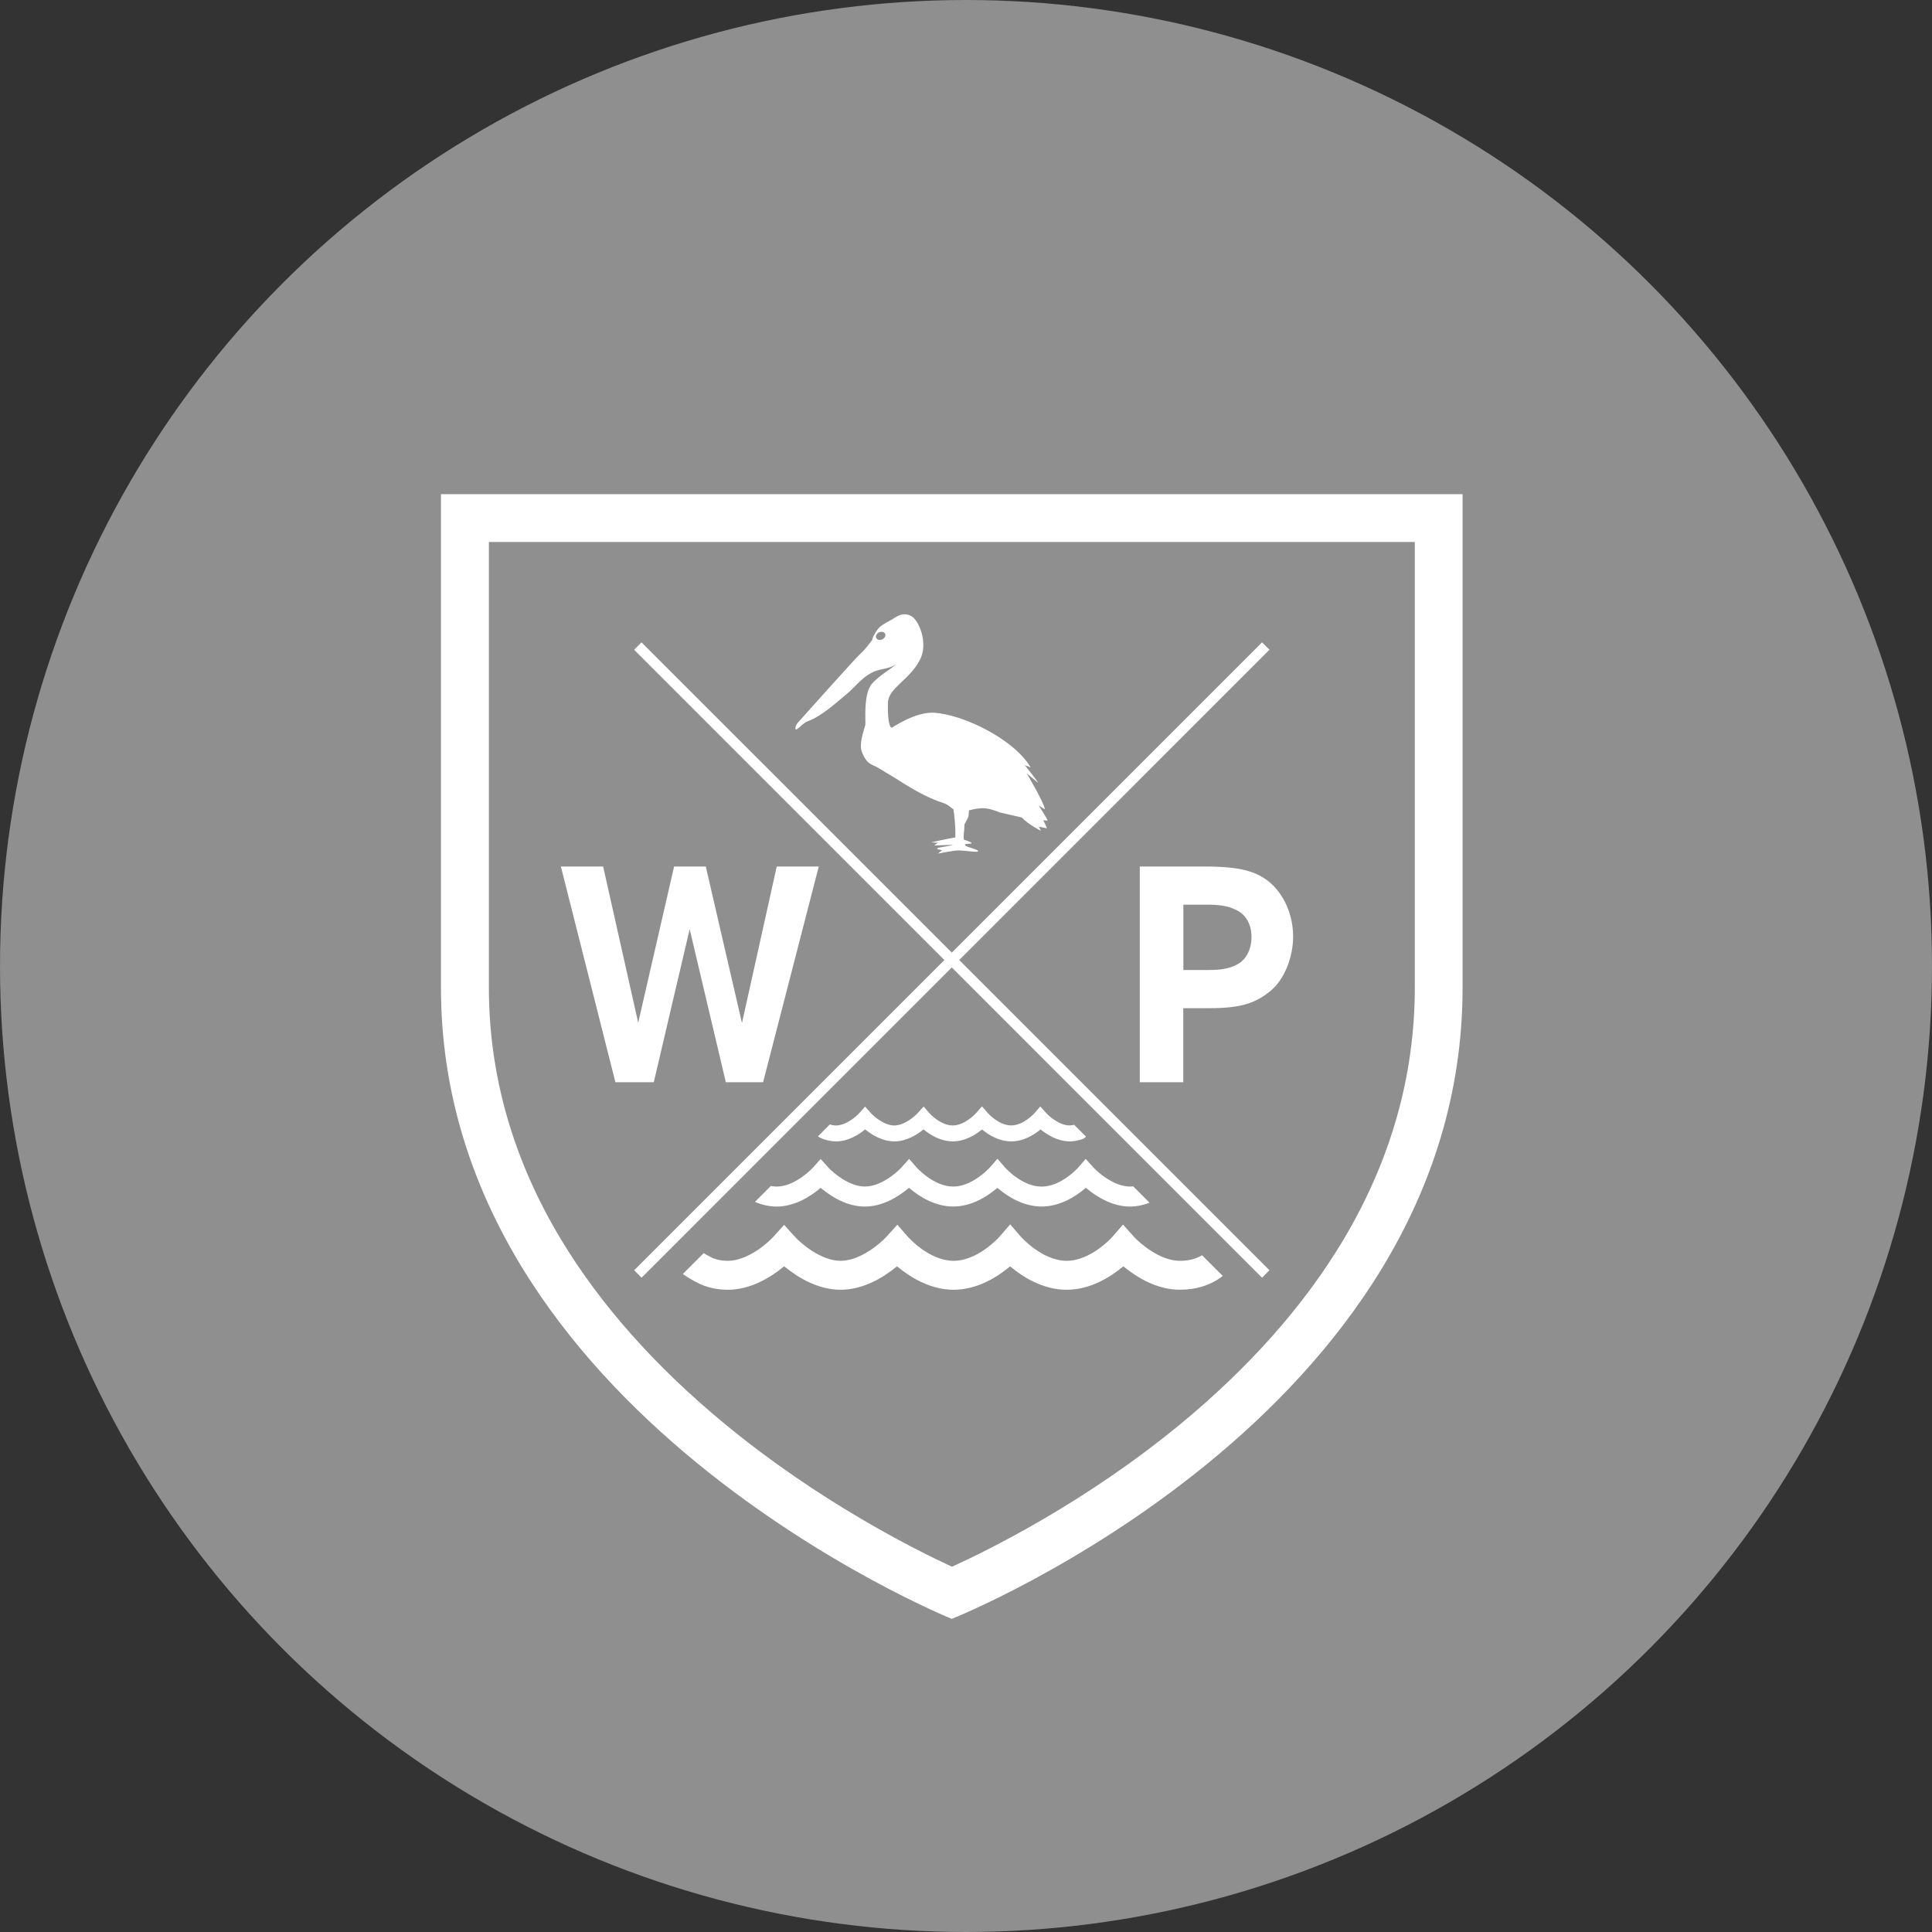
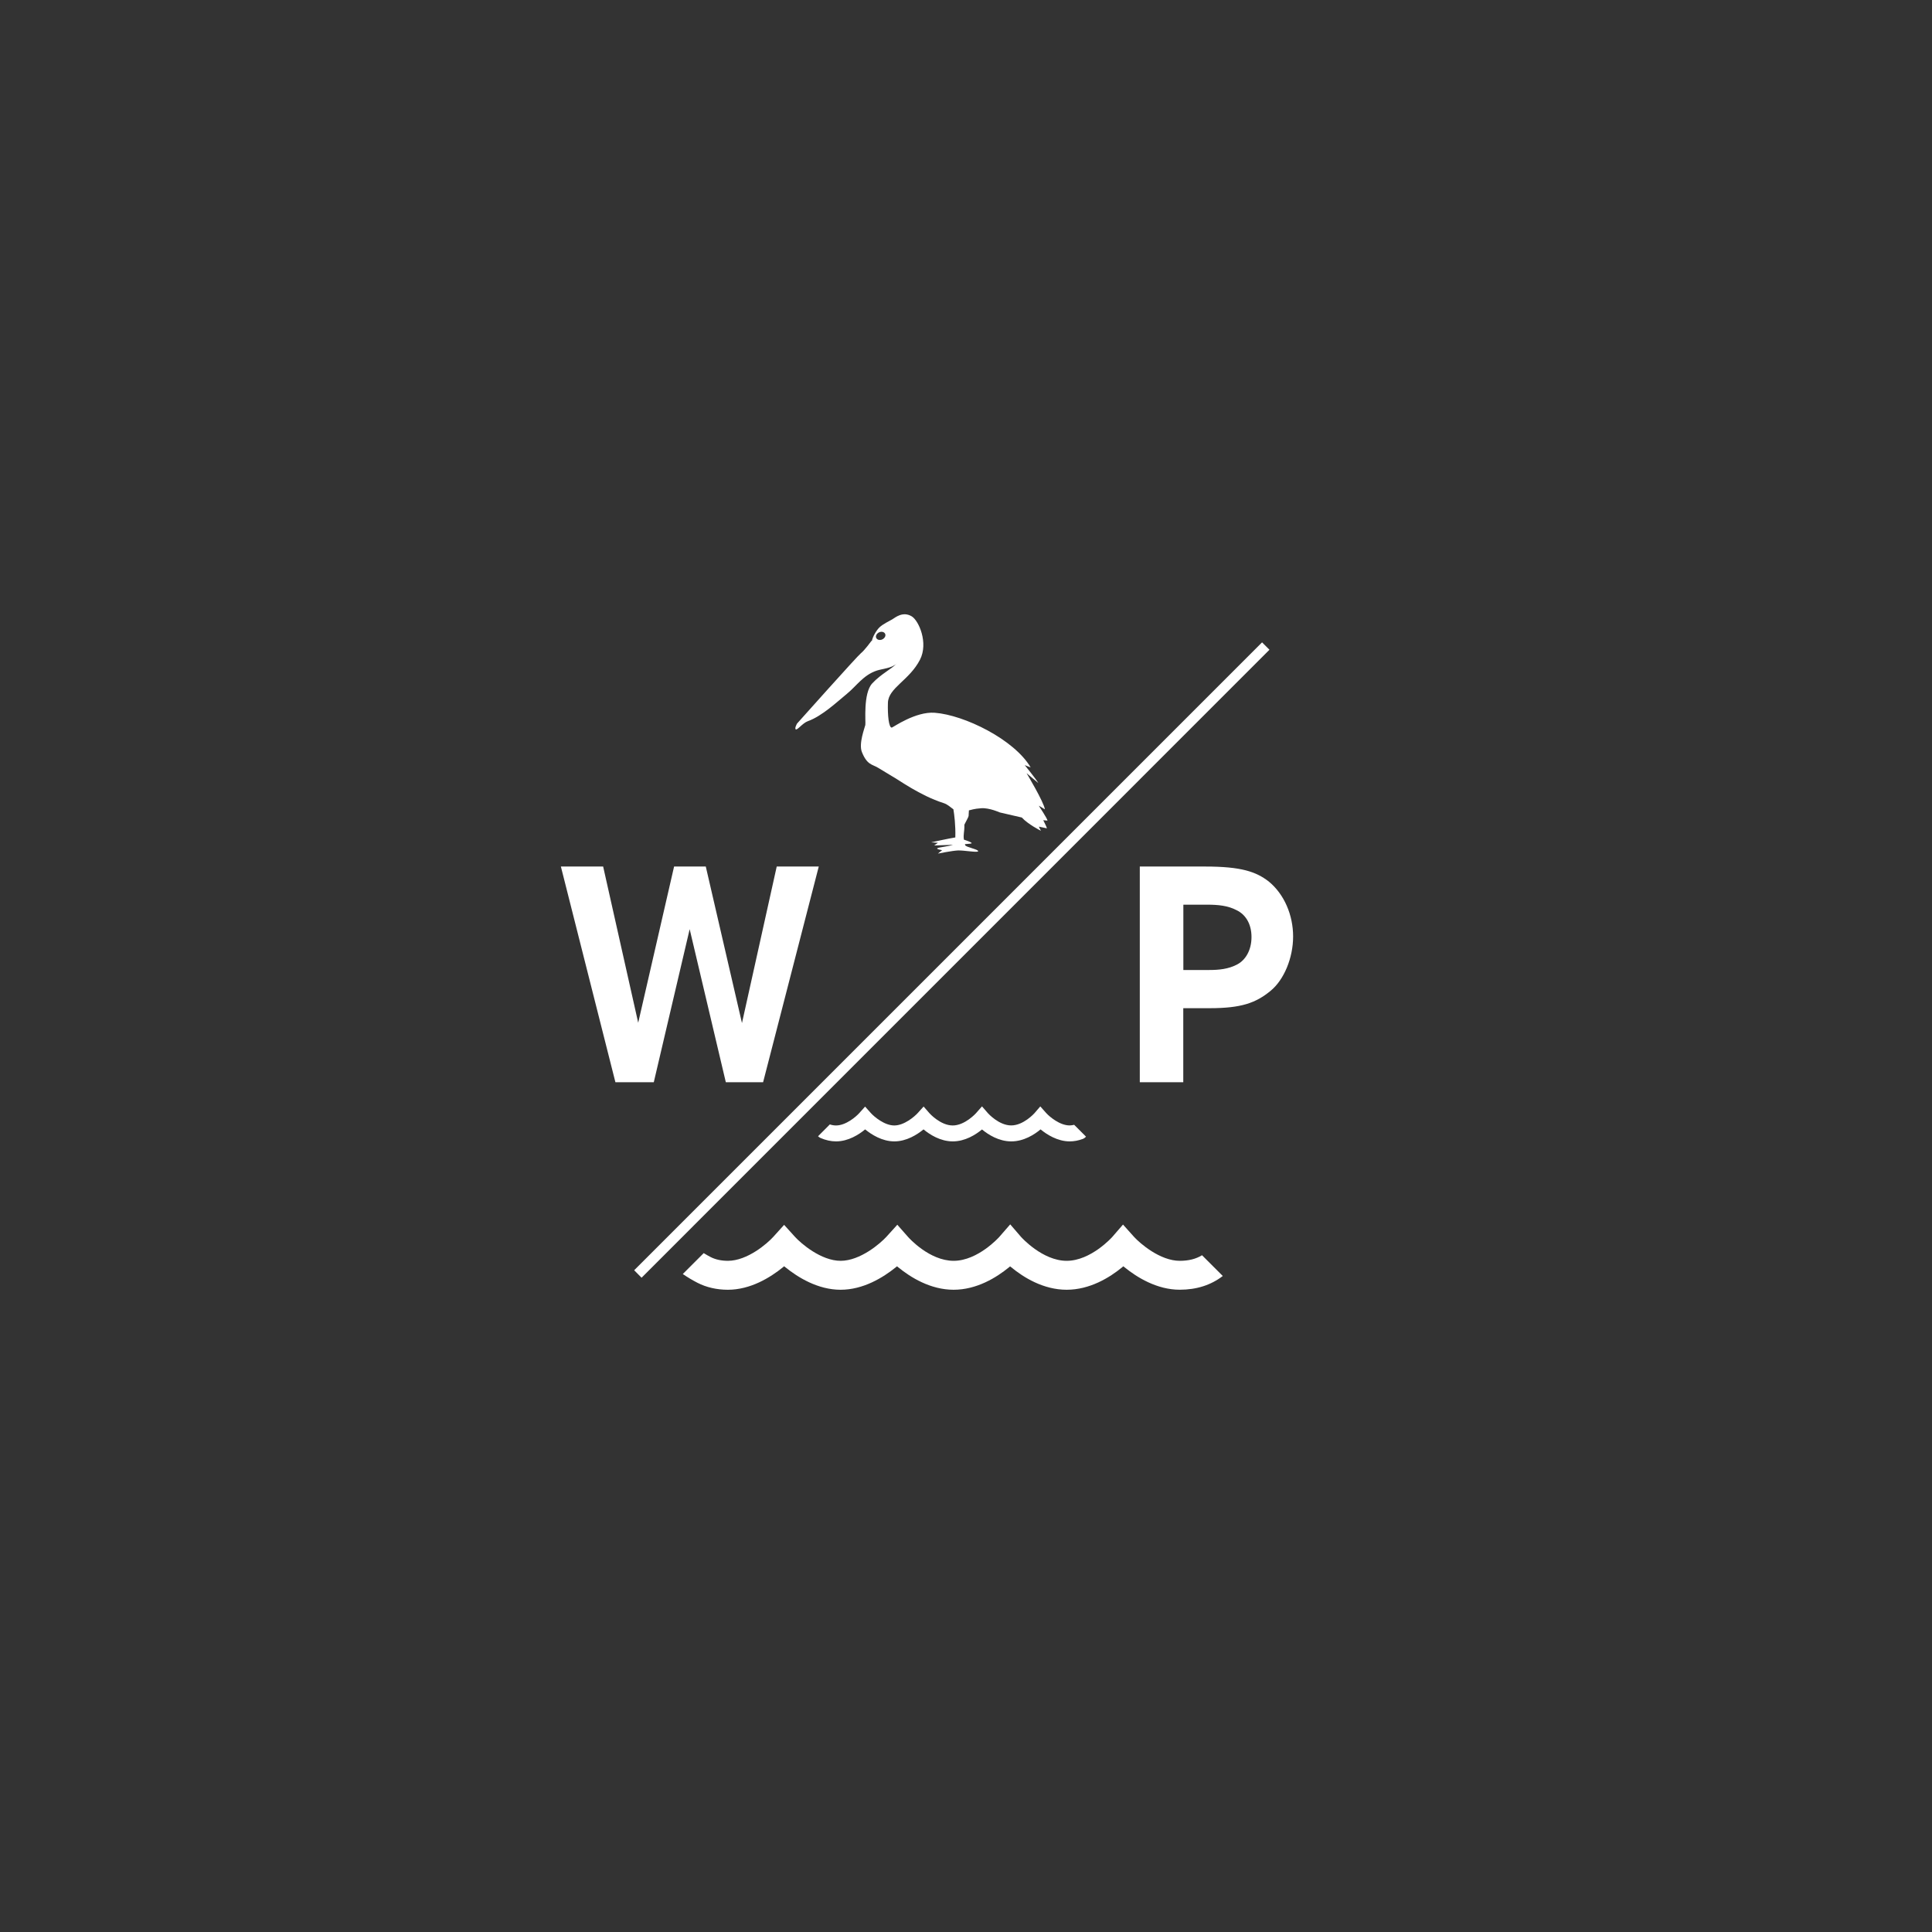
<svg xmlns="http://www.w3.org/2000/svg" id="Layer_1" data-name="Layer 1" viewBox="0 0 512 512">
  <rect x="0" y="0" width="512" height="512" fill="#333333" stroke="none" />
  <defs>
    <style>
      .cls-1 {
        fill: #fff;
      }

      .cls-1, .cls-2 {
        stroke-width: 0px;
      }

      .cls-2 {
        fill: #908f8f;
      }
    </style>
  </defs>
-   <circle class="cls-2" cx="256" cy="256" r="256" />
  <g>
-     <path class="cls-1" d="M387.61,130.96H116.86v130.78c0,112.53,135.37,167.28,135.37,167.28,0,0,135.37-53.77,135.37-167.28v-130.78ZM374.94,143.63v118.11c0,23.44-6.44,46.03-19.14,67.17-10.38,17.29-24.98,33.71-43.37,48.81-24.78,20.34-49.94,32.83-60.14,37.48-10.21-4.72-35.4-17.38-60.19-37.83-18.41-15.17-33.01-31.62-43.41-48.88-12.7-21.07-19.13-43.52-19.13-66.74v-118.11h245.4Z" />
-     <polygon class="cls-1" points="334.45 338.61 168.05 172.19 170.01 170.23 336.42 336.63 334.45 338.61" />
    <polygon class="cls-1" points="170.02 338.61 168.06 336.63 334.46 170.23 336.42 172.19 170.02 338.61" />
    <g>
      <path class="cls-1" d="M284.66,298.09c-.4.09-.81.16-1.19.16-2.65,0-5.36-2.35-6.18-3.24l-1.6-1.8-1.57,1.82s-2.88,3.22-6.14,3.22-6.12-3.19-6.15-3.22l-1.59-1.83-1.61,1.83s-2.91,3.23-6.15,3.23-6.13-3.2-6.15-3.23l-1.56-1.79-1.59,1.76c-.82.9-3.54,3.26-6.18,3.26s-5.35-2.35-6.17-3.24l-1.57-1.76-1.58,1.76c-.81.9-3.49,3.24-6.13,3.24-.52,0-1.07-.09-1.63-.28l-3.13,3.14c.19.19.41.35.67.46,1.38.6,2.76.9,4.1.9,3.25,0,6.06-1.81,7.71-3.18,1.67,1.37,4.5,3.18,7.74,3.18s6.07-1.81,7.73-3.18c1.65,1.37,4.46,3.18,7.76,3.18s6.09-1.8,7.74-3.16c1.65,1.37,4.45,3.16,7.76,3.16s6.11-1.8,7.76-3.18c1.67,1.37,4.49,3.18,7.73,3.18,1.12,0,2.27-.21,3.43-.64.36-.13.65-.35.88-.62l-3.12-3.12Z" />
-       <path class="cls-1" d="M287.77,314.79l.31.25c2.62,2.16,6.72,4.71,11.4,4.71,1.63,0,3.31-.32,5-.94.06-.02.12-.05.17-.07l-4.34-4.34c-.31.03-.58.05-.83.05-4.2,0-8.46-3.67-9.74-5.09l-2.02-2.25-1.97,2.29c-.04.05-4.51,5.06-9.7,5.06s-9.51-4.85-9.7-5.06l-2.01-2.32-2.01,2.3c-.04.05-4.57,5.07-9.71,5.07s-9.52-4.86-9.71-5.07l-1.98-2.26-2,2.23c-.05.05-4.66,5.09-9.74,5.09-4.19,0-8.45-3.67-9.73-5.09l-1.99-2.21-1.97,2.23s-4.63,5.08-9.67,5.08c-.49,0-1.01-.05-1.54-.16l-4.23,4.22c1.96.83,3.89,1.24,5.77,1.24,4.68,0,8.76-2.57,11.36-4.72l.3-.25.3.25c2.61,2.16,6.72,4.72,11.4,4.72s8.78-2.56,11.4-4.72l.29-.25.31.25c2.58,2.16,6.66,4.71,11.42,4.71s8.82-2.55,11.41-4.7l.29-.25.31.25c2.57,2.16,6.64,4.7,11.42,4.7s8.85-2.55,11.42-4.71l.3-.25Z" />
      <path class="cls-1" d="M297.69,335.58l.3.24c3.36,2.73,8.64,5.97,14.65,5.97,4.46,0,8.29-1.23,11.41-3.64l-5.5-5.5c-1.63,1-3.56,1.48-5.91,1.48-5.2,0-10.52-4.6-12.12-6.36l-2.91-3.25-2.85,3.29c-.05.06-5.65,6.32-12.08,6.32s-12.01-6.25-12.08-6.32l-2.88-3.34-2.9,3.33c-.05.06-5.66,6.33-12.09,6.33s-11.86-6.07-12.09-6.33l-2.84-3.23-2.89,3.19c-1.61,1.76-6.93,6.37-12.13,6.37s-10.51-4.6-12.12-6.37l-2.86-3.16-2.86,3.17c-1.59,1.76-6.86,6.36-12.05,6.36-1.71,0-3.28-.34-4.53-.98-.6-.31-1.24-.67-1.87-1.06l-5.54,5.54c1.27.87,2.61,1.67,3.9,2.33,2.33,1.2,5.11,1.84,8.04,1.84,6.02,0,11.27-3.26,14.62-5.98l.3-.25.3.25c3.37,2.72,8.64,5.98,14.66,5.98s11.28-3.25,14.66-5.98l.29-.24.3.25c3.33,2.72,8.58,5.97,14.7,5.97s11.35-3.23,14.67-5.95l.3-.25.31.25c3.3,2.72,8.53,5.95,14.68,5.95s11.4-3.24,14.72-5.97l.29-.25Z" />
      <path class="cls-1" d="M237.68,175.73s-.01.03-.02.04c-.02.03-.05.05-.07.08.03-.04.06-.09.09-.12M233.82,169.45c-.65.3-1.37.13-1.61-.39-.24-.51.1-1.17.75-1.48.65-.3,1.37-.13,1.61.39.24.51-.1,1.17-.75,1.47M276.48,217.37l1.12.1c-.02-.5-2.32-3.96-2.32-3.96l1.63.98c-.26-1.94-4.86-9.59-4.86-9.59l3.12,2.62c-.63-1.1-3.6-4.75-3.6-4.75l1.57.61c-4.34-7.4-17.55-13.89-25.42-14.49-5.1-.38-11.07,3.88-11.37,3.93-.81.12-1.15-3.33-1.04-6.6.14-3.95,5.7-5.93,8.5-11.4,2.27-4.45-.32-10.37-2.21-11.49-2.38-1.42-4.4.37-5.15.81-.74.44-2.43,1.21-3.41,2.14-.76.75-1.8,2.46-1.99,3.61-.04-.03-.09-.06-.09-.06,0,0-1.88,2.56-2.78,3.25-.91.7-16.95,18.67-16.95,18.67,0,0-.73,1.26-.34,1.54.39.28,1.82-1.67,3.18-2.16,3.79-1.35,7.8-5.16,10.37-7.26,2.57-2.1,4.34-4.98,7.96-6.17,1.31-.43,4.03-.65,5.16-1.82-1.11,1.32-4.05,2.68-6.42,5.24-2.44,2.64-1.67,10.25-1.82,11.01-.16.77-1.81,4.94-.9,7.19,1.38,3.42,2.71,3.21,4.23,4.12,1.53.91,3.81,2.3,3.81,2.3,1.61.86,7.3,5.07,13.58,7.08,1.13.35,1.79,1.09,2.62,1.65.22,1.31.61,4.23.51,7.46-1.61.25-6.43,1.3-6.43,1.3l1.82.13-1,.7s2.49-.07,4.97-.17c-1.09.39-3.53.64-4.04.86-.64.28,1.19.55,1.19.55l-1.12.91s3.81-.77,5.32-.83c1.5-.06,5.14.61,5.33.23.24-.51-3.27-1.08-3.43-1.64-.03-.1-.04-.16-.06-.26,1.04-.07,1.77-.15,1.78-.25.03-.23-1.29-.7-2.05-.94-.23-1.46.17-1.95.12-3.97.47-.99,1.11-2.03,1.12-2.32.02-.22.06-.89.08-1.46.03-.02.06-.03.1-.04.46-.06,1.09-.4,3.19-.54,2.1-.15,4.92,1.12,4.92,1.12,2.01.47,5.81,1.34,5.81,1.34,1.64,1.8,5.07,3.53,5.07,3.53l-.55-1.11,2.14.45c-.13-.53-.98-2.15-.98-2.15" />
    </g>
    <polygon class="cls-1" points="148.64 229.64 159.84 229.64 169.13 271.04 178.64 229.64 187.04 229.64 196.63 271.12 205.84 229.64 216.98 229.64 202.23 286.8 192.35 286.8 182.77 246.24 173.26 286.8 163.09 286.8 148.64 229.64" />
    <path class="cls-1" d="M313.58,257.06h6.8c2.62,0,5.17-.23,7.5-1.48,2.08-1.08,3.78-3.63,3.78-7.26s-1.69-6.02-3.93-7.1c-2.32-1.23-4.95-1.47-7.8-1.47h-6.33v17.31ZM319.37,229.64c9.64,0,13.5,1.39,16.83,3.94,4.17,3.4,6.49,8.96,6.49,14.6s-2.39,11.5-6.02,14.44c-3.87,3.17-7.72,4.56-16.07,4.56h-7.02v19.62h-11.52v-57.16h17.31Z" />
  </g>
</svg>